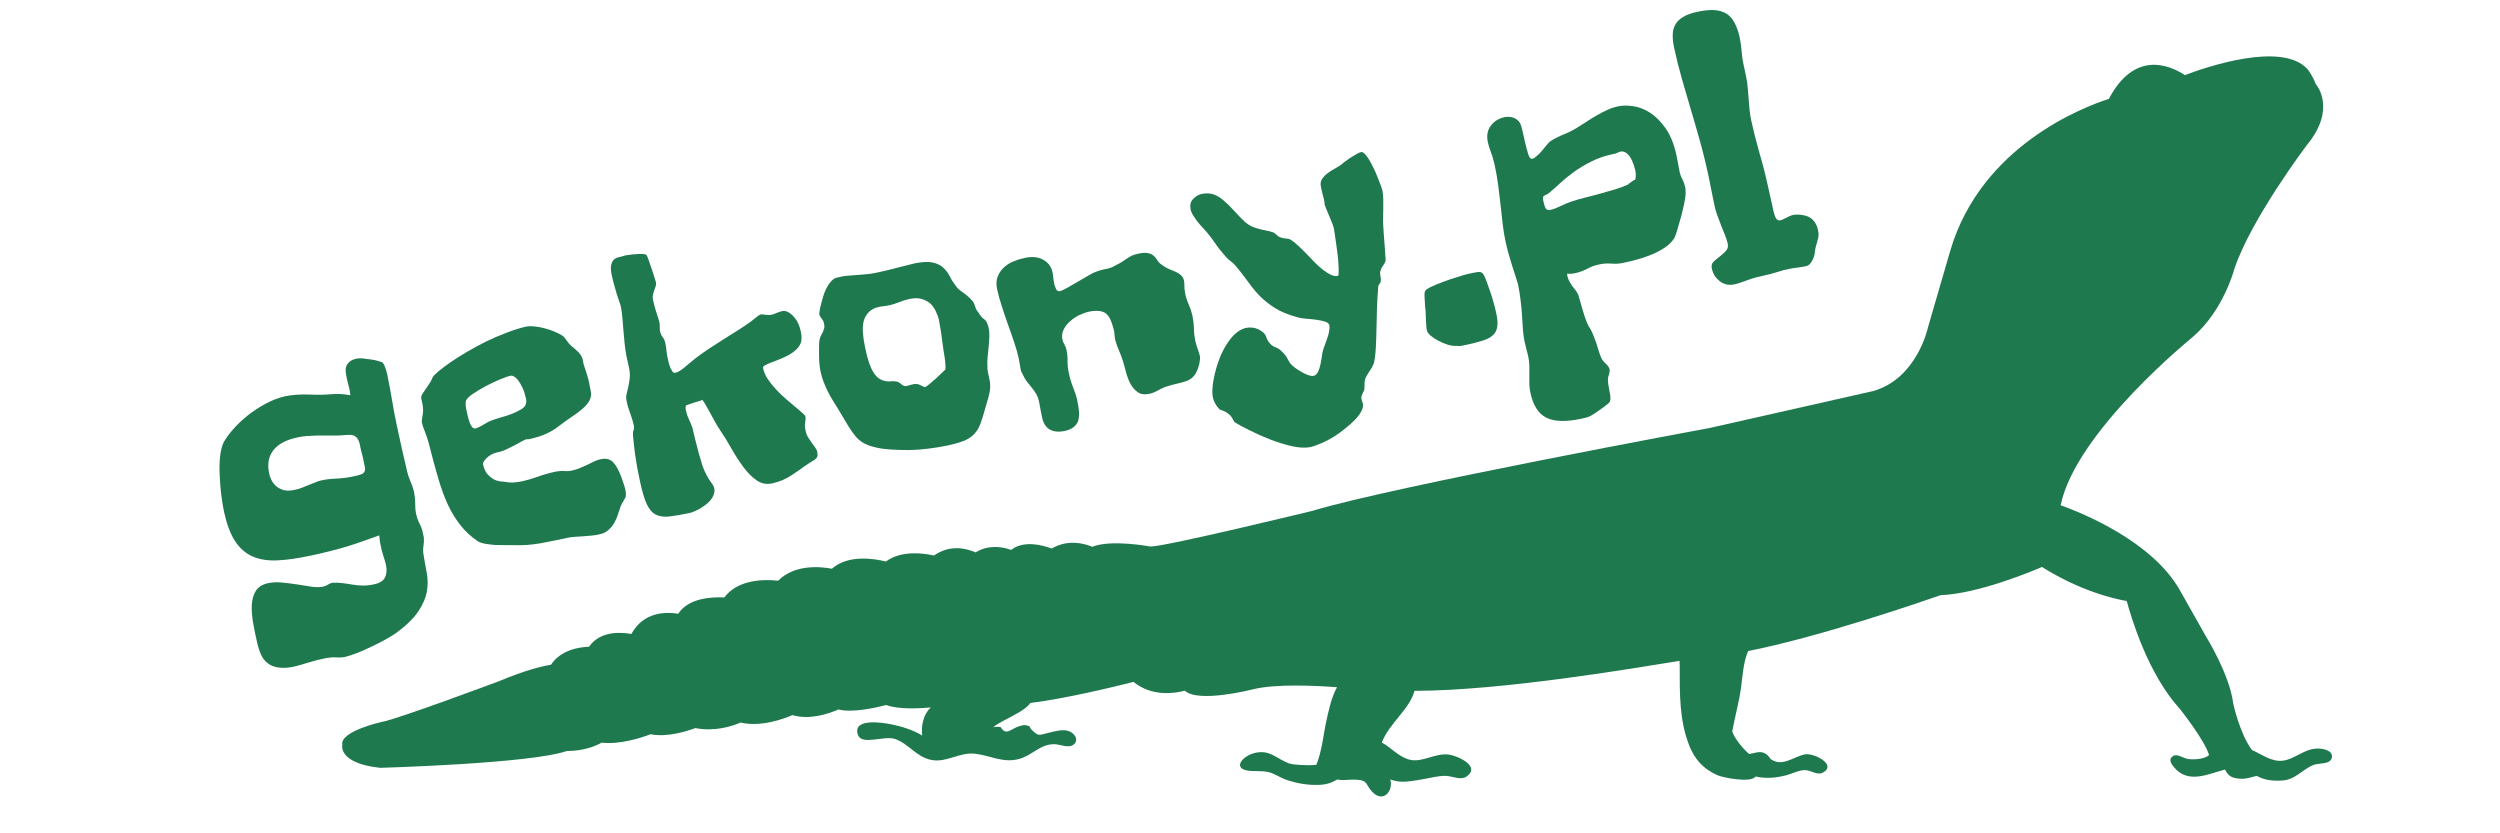
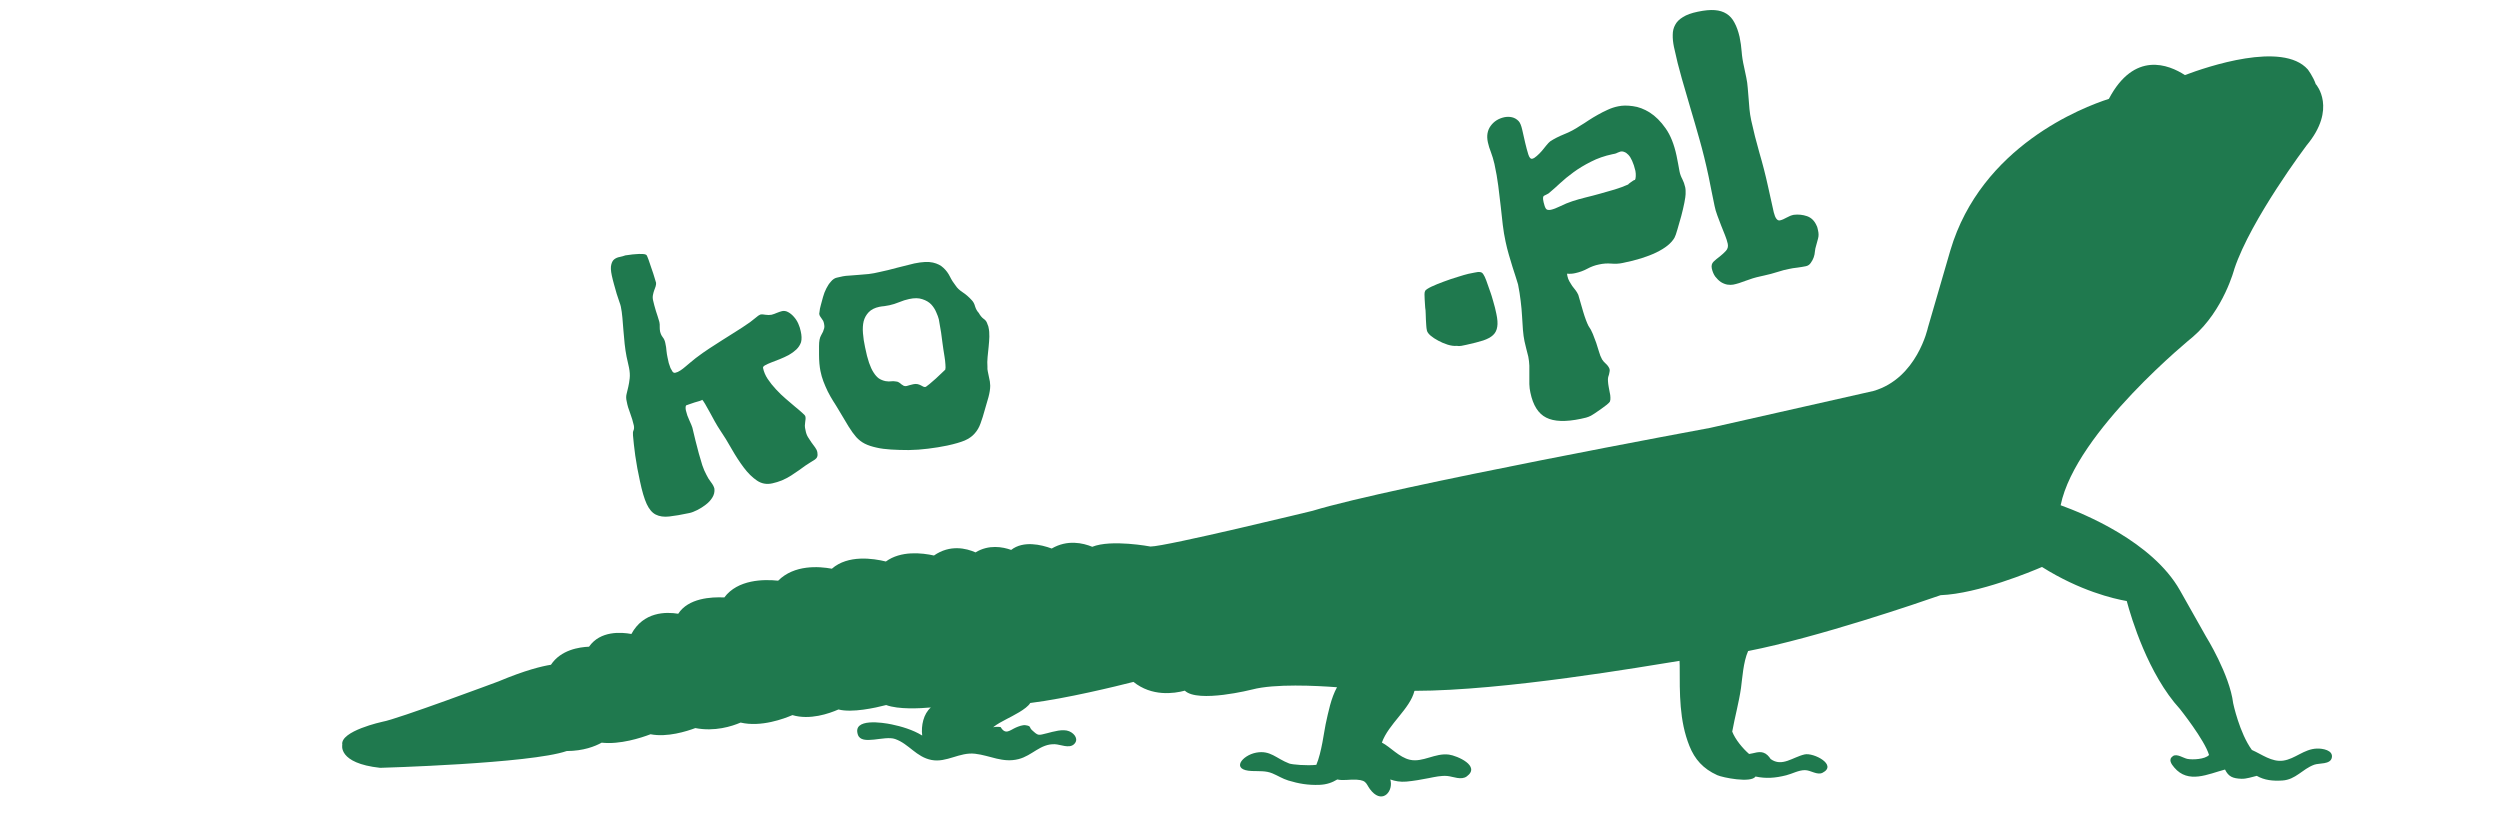
<svg xmlns="http://www.w3.org/2000/svg" width="300" zoomAndPan="magnify" viewBox="0 0 224.88 75" height="100" preserveAspectRatio="xMidYMid meet" version="1.0">
  <defs>
    <g />
    <clipPath id="dc26544d7d">
      <path d="M 149 0.02 L 165 0.02 L 165 26 L 149 26 Z M 149 0.02 " clip-rule="nonzero" />
    </clipPath>
    <clipPath id="b797e1872d">
      <path d="M 30.27 5 L 210 5 L 210 72 L 30.27 72 Z M 30.27 5 " clip-rule="nonzero" />
    </clipPath>
  </defs>
  <g fill="#1f794e" fill-opacity="1">
    <g transform="translate(21.43, 54.714)">
      <g>
-         <path d="M 16.656 -6.328 C 16.676 -6.098 16.664 -5.852 16.625 -5.594 C 16.582 -5.332 16.582 -5.07 16.625 -4.812 C 16.719 -4.238 16.816 -3.676 16.922 -3.125 C 17.023 -2.57 17.023 -2.008 16.922 -1.438 C 16.816 -0.875 16.562 -0.289 16.156 0.312 C 15.758 0.914 15.098 1.562 14.172 2.25 C 13.898 2.438 13.566 2.641 13.172 2.859 C 12.773 3.078 12.363 3.285 11.938 3.484 C 11.52 3.691 11.098 3.879 10.672 4.047 C 10.254 4.211 9.867 4.336 9.516 4.422 C 9.285 4.461 9.023 4.473 8.734 4.453 C 8.441 4.43 8.098 4.461 7.703 4.547 C 7.242 4.641 6.773 4.758 6.297 4.906 C 5.816 5.062 5.352 5.191 4.906 5.297 C 4.383 5.398 3.93 5.422 3.547 5.359 C 3.172 5.305 2.852 5.176 2.594 4.969 C 2.332 4.77 2.129 4.5 1.984 4.156 C 1.836 3.82 1.719 3.438 1.625 3 C 1.5 2.445 1.383 1.879 1.281 1.297 C 1.188 0.723 1.148 0.195 1.172 -0.281 C 1.203 -0.77 1.32 -1.188 1.531 -1.531 C 1.75 -1.883 2.125 -2.117 2.656 -2.234 C 3.039 -2.316 3.461 -2.332 3.922 -2.281 C 4.391 -2.238 4.848 -2.18 5.297 -2.109 C 5.754 -2.035 6.18 -1.969 6.578 -1.906 C 6.973 -1.852 7.312 -1.859 7.594 -1.922 C 7.75 -1.953 7.891 -2.008 8.016 -2.094 C 8.141 -2.176 8.273 -2.234 8.422 -2.266 C 8.723 -2.285 9.016 -2.273 9.297 -2.234 C 9.586 -2.203 9.879 -2.16 10.172 -2.109 C 10.473 -2.055 10.785 -2.023 11.109 -2.016 C 11.43 -2.004 11.785 -2.039 12.172 -2.125 C 12.672 -2.227 13 -2.43 13.156 -2.734 C 13.312 -3.047 13.344 -3.422 13.25 -3.859 C 13.188 -4.129 13.102 -4.414 13 -4.719 C 12.906 -5.02 12.82 -5.352 12.75 -5.719 C 12.719 -5.852 12.695 -5.984 12.688 -6.109 C 12.676 -6.234 12.66 -6.375 12.641 -6.531 C 12.234 -6.383 11.797 -6.227 11.328 -6.062 C 10.867 -5.895 10.375 -5.727 9.844 -5.562 C 9.32 -5.406 8.773 -5.254 8.203 -5.109 C 7.629 -4.961 7.066 -4.832 6.516 -4.719 C 5.359 -4.469 4.348 -4.32 3.484 -4.281 C 2.617 -4.238 1.863 -4.359 1.219 -4.641 C 0.582 -4.93 0.062 -5.395 -0.344 -6.031 C -0.758 -6.664 -1.086 -7.539 -1.328 -8.656 C -1.422 -9.102 -1.504 -9.613 -1.578 -10.188 C -1.648 -10.77 -1.695 -11.352 -1.719 -11.938 C -1.75 -12.52 -1.738 -13.066 -1.688 -13.578 C -1.633 -14.086 -1.535 -14.508 -1.391 -14.844 C -1.211 -15.188 -0.938 -15.578 -0.562 -16.016 C -0.188 -16.453 0.25 -16.875 0.75 -17.281 C 1.258 -17.688 1.812 -18.051 2.406 -18.375 C 3 -18.695 3.602 -18.926 4.219 -19.062 C 4.539 -19.125 4.875 -19.164 5.219 -19.188 C 5.57 -19.219 5.977 -19.223 6.438 -19.203 C 7.094 -19.172 7.711 -19.18 8.297 -19.234 C 8.879 -19.285 9.461 -19.254 10.047 -19.141 C 10.023 -19.242 10.008 -19.336 10 -19.422 C 10 -19.516 9.984 -19.613 9.953 -19.719 C 9.922 -19.863 9.883 -20.008 9.844 -20.156 C 9.801 -20.301 9.766 -20.445 9.734 -20.594 C 9.68 -20.832 9.645 -21.051 9.625 -21.25 C 9.602 -21.445 9.625 -21.625 9.688 -21.781 C 9.758 -21.938 9.863 -22.07 10 -22.188 C 10.145 -22.301 10.352 -22.383 10.625 -22.438 C 10.758 -22.469 10.945 -22.473 11.188 -22.453 C 11.426 -22.43 11.664 -22.398 11.906 -22.359 C 12.156 -22.328 12.375 -22.281 12.562 -22.219 C 12.758 -22.164 12.875 -22.129 12.906 -22.109 C 13.008 -22.023 13.094 -21.891 13.156 -21.703 C 13.227 -21.523 13.289 -21.32 13.344 -21.094 C 13.52 -20.25 13.672 -19.441 13.797 -18.672 C 13.922 -17.91 14.066 -17.145 14.234 -16.375 C 14.379 -15.688 14.523 -15.016 14.672 -14.359 C 14.828 -13.703 14.977 -13.051 15.125 -12.406 C 15.195 -12.07 15.301 -11.742 15.438 -11.422 C 15.582 -11.109 15.691 -10.789 15.766 -10.469 C 15.836 -10.133 15.875 -9.789 15.875 -9.438 C 15.875 -9.082 15.898 -8.77 15.953 -8.5 C 16.023 -8.164 16.133 -7.852 16.281 -7.562 C 16.438 -7.27 16.539 -6.953 16.594 -6.609 Z M 10.875 -14.797 C 10.801 -15.066 10.703 -15.254 10.578 -15.359 C 10.461 -15.473 10.328 -15.539 10.172 -15.562 C 10.023 -15.582 9.844 -15.582 9.625 -15.562 C 9.406 -15.539 9.148 -15.523 8.859 -15.516 C 8.586 -15.516 8.289 -15.516 7.969 -15.516 C 7.656 -15.523 7.336 -15.523 7.016 -15.516 C 6.703 -15.504 6.395 -15.488 6.094 -15.469 C 5.801 -15.445 5.523 -15.406 5.266 -15.344 C 4.266 -15.133 3.547 -14.75 3.109 -14.188 C 2.68 -13.633 2.555 -12.941 2.734 -12.109 C 2.766 -11.93 2.832 -11.734 2.938 -11.516 C 3.039 -11.305 3.18 -11.125 3.359 -10.969 C 3.535 -10.812 3.758 -10.691 4.031 -10.609 C 4.312 -10.535 4.641 -10.539 5.016 -10.625 C 5.223 -10.664 5.441 -10.727 5.672 -10.812 C 5.898 -10.906 6.117 -10.992 6.328 -11.078 C 6.547 -11.16 6.742 -11.238 6.922 -11.312 C 7.109 -11.395 7.266 -11.445 7.391 -11.469 C 7.785 -11.562 8.238 -11.617 8.75 -11.641 C 9.258 -11.66 9.738 -11.719 10.188 -11.812 C 10.562 -11.883 10.832 -11.953 11 -12.016 C 11.176 -12.086 11.285 -12.18 11.328 -12.297 C 11.379 -12.41 11.379 -12.566 11.328 -12.766 C 11.285 -12.973 11.227 -13.25 11.156 -13.594 C 11.094 -13.875 11.031 -14.125 10.969 -14.344 C 10.914 -14.57 10.883 -14.723 10.875 -14.797 Z M 10.875 -14.797 " />
-       </g>
+         </g>
    </g>
  </g>
  <g fill="#1f794e" fill-opacity="1">
    <g transform="translate(39.912, 50.751)">
      <g>
-         <path d="M 15.938 -7.844 C 16.008 -7.613 16.082 -7.398 16.156 -7.203 C 16.227 -7.016 16.281 -6.836 16.312 -6.672 C 16.352 -6.484 16.367 -6.336 16.359 -6.234 C 16.359 -6.129 16.344 -6.039 16.312 -5.969 C 16.281 -5.895 16.227 -5.801 16.156 -5.688 C 16.082 -5.582 16 -5.43 15.906 -5.234 C 15.82 -4.992 15.734 -4.734 15.641 -4.453 C 15.555 -4.18 15.445 -3.926 15.312 -3.688 C 15.176 -3.457 15 -3.242 14.781 -3.047 C 14.562 -2.848 14.285 -2.719 13.953 -2.656 C 13.734 -2.602 13.5 -2.566 13.25 -2.547 C 13.008 -2.523 12.766 -2.504 12.516 -2.484 C 12.266 -2.473 12.02 -2.457 11.781 -2.438 C 11.551 -2.426 11.344 -2.398 11.156 -2.359 C 10.344 -2.18 9.52 -2.016 8.688 -1.859 C 7.852 -1.711 7.051 -1.656 6.281 -1.688 C 6.008 -1.695 5.734 -1.695 5.453 -1.688 C 5.172 -1.688 4.891 -1.691 4.609 -1.703 C 4.328 -1.723 4.051 -1.754 3.781 -1.797 C 3.508 -1.836 3.27 -1.91 3.062 -2.016 C 2.457 -2.422 1.941 -2.891 1.516 -3.422 C 1.086 -3.953 0.703 -4.57 0.359 -5.281 C 0.023 -6 -0.27 -6.805 -0.531 -7.703 C -0.801 -8.609 -1.078 -9.629 -1.359 -10.766 C -1.461 -11.16 -1.582 -11.531 -1.719 -11.875 C -1.863 -12.227 -1.957 -12.504 -2 -12.703 C -2.02 -12.805 -2.008 -12.969 -1.969 -13.188 C -1.926 -13.406 -1.898 -13.602 -1.891 -13.781 C -1.891 -14.051 -1.922 -14.312 -1.984 -14.562 C -2.055 -14.82 -2.082 -14.977 -2.062 -15.031 C -2.051 -15.125 -2 -15.238 -1.906 -15.375 C -1.812 -15.52 -1.711 -15.664 -1.609 -15.812 C -1.504 -15.969 -1.395 -16.129 -1.281 -16.297 C -1.176 -16.473 -1.098 -16.629 -1.047 -16.766 C -0.984 -16.898 -0.805 -17.086 -0.516 -17.328 C -0.223 -17.566 0.133 -17.836 0.562 -18.141 C 1 -18.441 1.492 -18.754 2.047 -19.078 C 2.609 -19.41 3.188 -19.723 3.781 -20.016 C 4.375 -20.305 4.977 -20.566 5.594 -20.797 C 6.207 -21.035 6.781 -21.219 7.312 -21.344 C 7.539 -21.395 7.801 -21.406 8.094 -21.375 C 8.383 -21.352 8.68 -21.301 8.984 -21.219 C 9.297 -21.145 9.598 -21.047 9.891 -20.922 C 10.18 -20.805 10.43 -20.68 10.641 -20.547 C 10.754 -20.473 10.875 -20.336 11 -20.141 C 11.133 -19.941 11.27 -19.781 11.406 -19.656 C 11.738 -19.383 11.973 -19.176 12.109 -19.031 C 12.242 -18.883 12.336 -18.75 12.391 -18.625 C 12.453 -18.508 12.488 -18.375 12.5 -18.219 C 12.52 -18.062 12.586 -17.828 12.703 -17.516 C 12.773 -17.273 12.836 -17.078 12.891 -16.922 C 12.941 -16.766 12.984 -16.613 13.016 -16.469 C 13.047 -16.32 13.07 -16.188 13.094 -16.062 C 13.125 -15.938 13.156 -15.785 13.188 -15.609 C 13.258 -15.273 13.227 -14.984 13.094 -14.734 C 12.969 -14.484 12.77 -14.238 12.5 -14 C 12.227 -13.758 11.895 -13.508 11.5 -13.25 C 11.113 -12.988 10.695 -12.688 10.25 -12.344 C 9.883 -12.062 9.473 -11.828 9.016 -11.641 C 8.566 -11.461 8.141 -11.332 7.734 -11.25 C 7.68 -11.238 7.633 -11.227 7.594 -11.219 C 7.562 -11.219 7.516 -11.219 7.453 -11.219 C 7.367 -11.219 7.234 -11.164 7.047 -11.062 C 6.859 -10.957 6.641 -10.836 6.391 -10.703 C 6.148 -10.578 5.891 -10.445 5.609 -10.312 C 5.328 -10.176 5.039 -10.082 4.75 -10.031 C 4.57 -9.988 4.406 -9.926 4.25 -9.844 C 4.094 -9.758 3.953 -9.656 3.828 -9.531 C 3.711 -9.414 3.625 -9.305 3.562 -9.203 C 3.508 -9.109 3.488 -9.031 3.5 -8.969 C 3.594 -8.551 3.738 -8.238 3.938 -8.031 C 4.145 -7.82 4.344 -7.672 4.531 -7.578 C 4.789 -7.461 5.051 -7.406 5.312 -7.406 C 5.645 -7.344 5.945 -7.316 6.219 -7.328 C 6.5 -7.348 6.773 -7.383 7.047 -7.438 C 7.492 -7.539 7.953 -7.676 8.422 -7.844 C 8.891 -8.02 9.441 -8.176 10.078 -8.312 C 10.359 -8.363 10.609 -8.379 10.828 -8.359 C 11.055 -8.336 11.285 -8.352 11.516 -8.406 C 11.766 -8.457 12.008 -8.535 12.25 -8.641 C 12.488 -8.742 12.711 -8.844 12.922 -8.938 C 13.129 -9.039 13.332 -9.141 13.531 -9.234 C 13.727 -9.328 13.914 -9.391 14.094 -9.422 C 14.551 -9.523 14.914 -9.441 15.188 -9.172 C 15.457 -8.898 15.707 -8.457 15.938 -7.844 Z M 7.375 -14.484 C 7.395 -14.547 7.398 -14.613 7.391 -14.688 C 7.391 -14.77 7.379 -14.844 7.359 -14.906 C 7.285 -15.258 7.188 -15.566 7.062 -15.828 C 6.945 -16.086 6.82 -16.305 6.688 -16.484 C 6.562 -16.66 6.43 -16.785 6.297 -16.859 C 6.172 -16.93 6.07 -16.957 6 -16.938 C 5.77 -16.895 5.438 -16.781 5 -16.594 C 4.57 -16.414 4.145 -16.211 3.719 -15.984 C 3.289 -15.754 2.91 -15.523 2.578 -15.297 C 2.242 -15.066 2.047 -14.875 1.984 -14.719 C 1.941 -14.613 1.926 -14.469 1.938 -14.281 C 1.957 -14.094 1.992 -13.883 2.047 -13.656 C 2.148 -13.156 2.266 -12.773 2.391 -12.516 C 2.516 -12.266 2.656 -12.156 2.812 -12.188 C 2.926 -12.219 3.047 -12.266 3.172 -12.328 C 3.297 -12.391 3.41 -12.453 3.516 -12.516 C 3.629 -12.586 3.734 -12.648 3.828 -12.703 C 3.922 -12.754 4 -12.797 4.062 -12.828 C 4.301 -12.93 4.602 -13.035 4.969 -13.141 C 5.344 -13.242 5.703 -13.359 6.047 -13.484 C 6.398 -13.617 6.703 -13.766 6.953 -13.922 C 7.211 -14.078 7.352 -14.266 7.375 -14.484 Z M 7.375 -14.484 " />
-       </g>
+         </g>
    </g>
  </g>
  <g fill="#1f794e" fill-opacity="1">
    <g transform="translate(57.268, 47.031)">
      <g>
        <path d="M 14.766 -16.234 C 14.68 -15.984 14.539 -15.766 14.344 -15.578 C 14.145 -15.391 13.914 -15.223 13.656 -15.078 C 13.395 -14.941 13.125 -14.816 12.844 -14.703 C 12.562 -14.598 12.305 -14.5 12.078 -14.406 C 11.859 -14.32 11.676 -14.238 11.531 -14.156 C 11.395 -14.082 11.332 -14.004 11.344 -13.922 C 11.414 -13.578 11.555 -13.242 11.766 -12.922 C 11.984 -12.598 12.234 -12.285 12.516 -11.984 C 12.797 -11.68 13.086 -11.398 13.391 -11.141 C 13.691 -10.879 13.973 -10.641 14.234 -10.422 C 14.492 -10.211 14.707 -10.031 14.875 -9.875 C 15.051 -9.727 15.145 -9.617 15.156 -9.547 C 15.176 -9.461 15.18 -9.383 15.172 -9.312 C 15.172 -9.25 15.16 -9.164 15.141 -9.062 C 15.129 -8.957 15.117 -8.844 15.109 -8.719 C 15.109 -8.602 15.129 -8.461 15.172 -8.297 C 15.211 -8.066 15.285 -7.863 15.391 -7.688 C 15.504 -7.508 15.613 -7.344 15.719 -7.188 C 15.832 -7.039 15.938 -6.898 16.031 -6.766 C 16.133 -6.629 16.203 -6.484 16.234 -6.328 C 16.266 -6.148 16.258 -6.016 16.219 -5.922 C 16.188 -5.828 16.117 -5.742 16.016 -5.672 C 15.91 -5.598 15.785 -5.52 15.641 -5.438 C 15.504 -5.352 15.344 -5.25 15.156 -5.125 C 15.008 -5.02 14.82 -4.883 14.594 -4.719 C 14.375 -4.562 14.133 -4.398 13.875 -4.234 C 13.613 -4.066 13.336 -3.922 13.047 -3.797 C 12.754 -3.68 12.469 -3.594 12.188 -3.531 C 11.676 -3.414 11.211 -3.5 10.797 -3.781 C 10.379 -4.062 9.984 -4.453 9.609 -4.953 C 9.234 -5.453 8.875 -6.004 8.531 -6.609 C 8.188 -7.223 7.828 -7.805 7.453 -8.359 C 7.328 -8.547 7.18 -8.785 7.016 -9.078 C 6.859 -9.367 6.703 -9.656 6.547 -9.938 C 6.398 -10.219 6.258 -10.469 6.125 -10.688 C 6 -10.906 5.906 -11.031 5.844 -11.062 C 5.883 -11.039 5.828 -11.004 5.672 -10.953 C 5.523 -10.91 5.363 -10.863 5.188 -10.812 C 5.008 -10.758 4.844 -10.703 4.688 -10.641 C 4.531 -10.586 4.441 -10.555 4.422 -10.547 C 4.391 -10.492 4.375 -10.426 4.375 -10.344 C 4.375 -10.258 4.383 -10.172 4.406 -10.078 C 4.438 -9.941 4.477 -9.797 4.531 -9.641 C 4.594 -9.484 4.656 -9.332 4.719 -9.188 C 4.781 -9.051 4.836 -8.922 4.891 -8.797 C 4.941 -8.68 4.973 -8.598 4.984 -8.547 C 5.078 -8.16 5.172 -7.77 5.266 -7.375 C 5.359 -6.988 5.457 -6.609 5.562 -6.234 C 5.664 -5.867 5.77 -5.516 5.875 -5.172 C 5.988 -4.836 6.113 -4.547 6.25 -4.297 C 6.352 -4.078 6.488 -3.859 6.656 -3.641 C 6.82 -3.43 6.926 -3.234 6.969 -3.047 C 7 -2.766 6.938 -2.5 6.781 -2.25 C 6.633 -2.008 6.438 -1.797 6.188 -1.609 C 5.945 -1.422 5.691 -1.258 5.422 -1.125 C 5.148 -0.988 4.914 -0.898 4.719 -0.859 C 3.988 -0.703 3.383 -0.598 2.906 -0.547 C 2.426 -0.492 2.02 -0.551 1.688 -0.719 C 1.363 -0.883 1.094 -1.203 0.875 -1.672 C 0.656 -2.148 0.453 -2.836 0.266 -3.734 C 0.18 -4.117 0.102 -4.504 0.031 -4.891 C -0.039 -5.285 -0.102 -5.664 -0.156 -6.031 C -0.207 -6.406 -0.25 -6.742 -0.281 -7.047 C -0.312 -7.359 -0.336 -7.625 -0.359 -7.844 C -0.379 -8.039 -0.363 -8.191 -0.312 -8.297 C -0.258 -8.41 -0.25 -8.555 -0.281 -8.734 C -0.363 -9.098 -0.473 -9.461 -0.609 -9.828 C -0.754 -10.191 -0.859 -10.547 -0.922 -10.891 C -0.984 -11.141 -0.988 -11.363 -0.938 -11.562 C -0.883 -11.77 -0.832 -11.988 -0.781 -12.219 C -0.727 -12.445 -0.688 -12.703 -0.656 -12.984 C -0.625 -13.266 -0.645 -13.586 -0.719 -13.953 L -0.938 -14.938 C -1.008 -15.301 -1.066 -15.68 -1.109 -16.078 C -1.148 -16.484 -1.188 -16.883 -1.219 -17.281 C -1.258 -17.688 -1.289 -18.07 -1.312 -18.438 C -1.344 -18.801 -1.391 -19.133 -1.453 -19.438 C -1.473 -19.539 -1.52 -19.691 -1.594 -19.891 C -1.664 -20.098 -1.742 -20.332 -1.828 -20.594 C -1.91 -20.852 -1.988 -21.129 -2.062 -21.422 C -2.145 -21.711 -2.211 -21.984 -2.266 -22.234 C -2.359 -22.672 -2.375 -23 -2.312 -23.219 C -2.258 -23.445 -2.164 -23.609 -2.031 -23.703 C -1.895 -23.805 -1.734 -23.875 -1.547 -23.906 C -1.359 -23.945 -1.191 -23.992 -1.047 -24.047 C -0.984 -24.055 -0.863 -24.07 -0.688 -24.094 C -0.508 -24.125 -0.316 -24.145 -0.109 -24.156 C 0.086 -24.176 0.273 -24.18 0.453 -24.172 C 0.641 -24.172 0.773 -24.141 0.859 -24.078 C 0.898 -24.023 0.961 -23.879 1.047 -23.641 C 1.129 -23.41 1.219 -23.148 1.312 -22.859 C 1.414 -22.578 1.504 -22.305 1.578 -22.047 C 1.648 -21.797 1.695 -21.641 1.719 -21.578 C 1.727 -21.473 1.711 -21.359 1.672 -21.234 C 1.629 -21.117 1.586 -21.004 1.547 -20.891 C 1.504 -20.773 1.469 -20.641 1.438 -20.484 C 1.406 -20.328 1.41 -20.16 1.453 -19.984 C 1.516 -19.703 1.598 -19.391 1.703 -19.047 C 1.816 -18.711 1.922 -18.379 2.016 -18.047 C 2.047 -17.91 2.055 -17.766 2.047 -17.609 C 2.047 -17.461 2.055 -17.328 2.078 -17.203 C 2.129 -16.992 2.207 -16.82 2.312 -16.688 C 2.426 -16.551 2.504 -16.379 2.547 -16.172 C 2.609 -15.898 2.645 -15.66 2.656 -15.453 C 2.676 -15.254 2.707 -15.055 2.75 -14.859 C 2.781 -14.703 2.816 -14.535 2.859 -14.359 C 2.91 -14.191 2.961 -14.039 3.016 -13.906 C 3.078 -13.781 3.141 -13.672 3.203 -13.578 C 3.273 -13.492 3.359 -13.461 3.453 -13.484 C 3.598 -13.516 3.75 -13.582 3.906 -13.688 C 4.062 -13.789 4.219 -13.91 4.375 -14.047 C 4.539 -14.18 4.703 -14.316 4.859 -14.453 C 5.023 -14.586 5.164 -14.703 5.281 -14.797 C 5.719 -15.129 6.129 -15.422 6.516 -15.672 C 6.898 -15.922 7.281 -16.164 7.656 -16.406 C 8.039 -16.656 8.438 -16.906 8.844 -17.156 C 9.25 -17.406 9.691 -17.695 10.172 -18.031 C 10.348 -18.164 10.52 -18.301 10.688 -18.438 C 10.852 -18.582 10.988 -18.676 11.094 -18.719 C 11.219 -18.75 11.375 -18.742 11.562 -18.703 C 11.758 -18.672 11.941 -18.672 12.109 -18.703 C 12.266 -18.742 12.426 -18.801 12.594 -18.875 C 12.77 -18.945 12.926 -19 13.062 -19.031 C 13.25 -19.07 13.43 -19.039 13.609 -18.938 C 13.785 -18.844 13.953 -18.707 14.109 -18.531 C 14.273 -18.352 14.41 -18.145 14.516 -17.906 C 14.617 -17.676 14.691 -17.453 14.734 -17.234 C 14.828 -16.836 14.836 -16.504 14.766 -16.234 Z M 14.766 -16.234 " />
      </g>
    </g>
  </g>
  <g fill="#1f794e" fill-opacity="1">
    <g transform="translate(75.169, 43.193)">
      <g>
        <path d="M 13.609 -14.109 C 13.629 -14.047 13.648 -13.988 13.672 -13.938 C 13.703 -13.883 13.723 -13.82 13.734 -13.75 C 13.797 -13.477 13.82 -13.191 13.812 -12.891 C 13.801 -12.598 13.781 -12.301 13.75 -12 C 13.719 -11.695 13.688 -11.391 13.656 -11.078 C 13.625 -10.766 13.617 -10.461 13.641 -10.172 C 13.629 -10.047 13.641 -9.91 13.672 -9.766 C 13.703 -9.617 13.734 -9.469 13.766 -9.312 C 13.805 -9.156 13.836 -9.004 13.859 -8.859 C 13.879 -8.711 13.891 -8.586 13.891 -8.484 C 13.891 -8.18 13.836 -7.836 13.734 -7.453 C 13.629 -7.066 13.523 -6.707 13.422 -6.375 C 13.285 -5.863 13.148 -5.43 13.016 -5.078 C 12.891 -4.723 12.711 -4.422 12.484 -4.172 C 12.266 -3.922 11.969 -3.711 11.594 -3.547 C 11.219 -3.391 10.695 -3.238 10.031 -3.094 C 9.469 -2.977 8.891 -2.883 8.297 -2.812 C 7.711 -2.738 7.133 -2.695 6.562 -2.688 C 6 -2.688 5.469 -2.703 4.969 -2.734 C 4.469 -2.766 4.035 -2.82 3.672 -2.906 C 3.242 -3 2.883 -3.117 2.594 -3.266 C 2.312 -3.41 2.055 -3.609 1.828 -3.859 C 1.609 -4.109 1.379 -4.426 1.141 -4.812 C 0.91 -5.195 0.625 -5.676 0.281 -6.25 C 0.102 -6.551 -0.07 -6.836 -0.25 -7.109 C -0.426 -7.391 -0.586 -7.676 -0.734 -7.969 C -0.879 -8.27 -1.008 -8.57 -1.125 -8.875 C -1.238 -9.176 -1.328 -9.488 -1.391 -9.812 C -1.43 -10.008 -1.461 -10.234 -1.484 -10.484 C -1.504 -10.742 -1.516 -11.004 -1.516 -11.266 C -1.523 -11.535 -1.523 -11.789 -1.516 -12.031 C -1.516 -12.27 -1.5 -12.469 -1.469 -12.625 C -1.438 -12.781 -1.391 -12.91 -1.328 -13.016 C -1.266 -13.129 -1.207 -13.238 -1.156 -13.344 C -1.113 -13.457 -1.078 -13.566 -1.047 -13.672 C -1.023 -13.773 -1.031 -13.898 -1.062 -14.047 C -1.082 -14.148 -1.109 -14.238 -1.141 -14.312 C -1.18 -14.383 -1.223 -14.445 -1.266 -14.5 C -1.316 -14.562 -1.363 -14.629 -1.406 -14.703 C -1.457 -14.773 -1.488 -14.859 -1.5 -14.953 C -1.5 -14.941 -1.488 -15.008 -1.469 -15.156 C -1.457 -15.312 -1.422 -15.5 -1.359 -15.719 C -1.305 -15.945 -1.238 -16.195 -1.156 -16.469 C -1.082 -16.738 -0.984 -16.992 -0.859 -17.234 C -0.742 -17.473 -0.602 -17.68 -0.438 -17.859 C -0.281 -18.047 -0.109 -18.16 0.078 -18.203 L 0.641 -18.328 C 0.797 -18.359 0.992 -18.379 1.234 -18.391 C 1.484 -18.41 1.75 -18.43 2.031 -18.453 C 2.32 -18.473 2.629 -18.5 2.953 -18.531 C 3.273 -18.57 3.586 -18.629 3.891 -18.703 C 4.43 -18.816 4.969 -18.945 5.5 -19.094 C 6.039 -19.238 6.562 -19.367 7.062 -19.484 C 7.77 -19.629 8.328 -19.656 8.734 -19.562 C 9.141 -19.469 9.457 -19.305 9.688 -19.078 C 9.926 -18.859 10.117 -18.598 10.266 -18.297 C 10.41 -18.004 10.582 -17.734 10.781 -17.484 C 10.914 -17.273 11.125 -17.078 11.406 -16.891 C 11.695 -16.703 11.973 -16.461 12.234 -16.172 C 12.367 -16.035 12.469 -15.848 12.531 -15.609 C 12.602 -15.379 12.711 -15.188 12.859 -15.031 C 12.992 -14.789 13.141 -14.613 13.297 -14.5 C 13.453 -14.395 13.555 -14.266 13.609 -14.109 Z M 9.594 -12.328 C 9.57 -12.555 9.531 -12.867 9.469 -13.266 C 9.406 -13.672 9.336 -14.066 9.266 -14.453 C 9.223 -14.629 9.145 -14.844 9.031 -15.094 C 8.926 -15.352 8.773 -15.586 8.578 -15.797 C 8.379 -16.004 8.113 -16.16 7.781 -16.266 C 7.457 -16.379 7.062 -16.383 6.594 -16.281 C 6.301 -16.219 6.004 -16.125 5.703 -16 C 5.398 -15.875 5.102 -15.781 4.812 -15.719 C 4.664 -15.688 4.516 -15.66 4.359 -15.641 C 4.211 -15.629 4.062 -15.609 3.906 -15.578 C 3.5 -15.492 3.18 -15.332 2.953 -15.094 C 2.734 -14.863 2.582 -14.594 2.5 -14.281 C 2.426 -13.969 2.406 -13.609 2.438 -13.203 C 2.469 -12.797 2.531 -12.379 2.625 -11.953 C 2.738 -11.379 2.859 -10.91 2.984 -10.547 C 3.109 -10.191 3.242 -9.898 3.391 -9.672 C 3.535 -9.441 3.691 -9.266 3.859 -9.141 C 4.035 -9.023 4.238 -8.941 4.469 -8.891 C 4.688 -8.859 4.852 -8.852 4.969 -8.875 C 5.082 -8.895 5.234 -8.891 5.422 -8.859 C 5.535 -8.848 5.625 -8.816 5.688 -8.766 C 5.758 -8.723 5.828 -8.672 5.891 -8.609 C 5.961 -8.555 6.035 -8.508 6.109 -8.469 C 6.191 -8.438 6.281 -8.43 6.375 -8.453 C 6.445 -8.473 6.535 -8.5 6.641 -8.531 C 6.742 -8.562 6.848 -8.586 6.953 -8.609 C 7.086 -8.641 7.211 -8.645 7.328 -8.625 C 7.441 -8.602 7.547 -8.566 7.641 -8.516 C 7.734 -8.473 7.812 -8.43 7.875 -8.391 C 7.945 -8.359 8.02 -8.352 8.094 -8.375 C 8.133 -8.395 8.242 -8.477 8.422 -8.625 C 8.598 -8.77 8.789 -8.938 9 -9.125 C 9.207 -9.32 9.395 -9.5 9.562 -9.656 C 9.727 -9.812 9.82 -9.898 9.844 -9.922 C 9.875 -10.023 9.879 -10.18 9.859 -10.391 C 9.848 -10.609 9.82 -10.836 9.781 -11.078 C 9.75 -11.316 9.711 -11.547 9.672 -11.766 C 9.641 -11.992 9.613 -12.18 9.594 -12.328 Z M 9.594 -12.328 " />
      </g>
    </g>
  </g>
  <g fill="#1f794e" fill-opacity="1">
    <g transform="translate(91.661, 39.658)">
      <g>
-         <path d="M 15.594 -11.266 C 15.676 -10.867 15.723 -10.469 15.734 -10.062 C 15.742 -9.664 15.789 -9.281 15.875 -8.906 C 15.926 -8.676 15.992 -8.453 16.078 -8.234 C 16.16 -8.016 16.227 -7.789 16.281 -7.562 C 16.289 -7.508 16.285 -7.398 16.266 -7.234 C 16.254 -7.078 16.219 -6.895 16.156 -6.688 C 16.102 -6.477 16.016 -6.266 15.891 -6.047 C 15.766 -5.836 15.609 -5.672 15.422 -5.547 C 15.285 -5.453 15.129 -5.379 14.953 -5.328 C 14.785 -5.273 14.598 -5.223 14.391 -5.172 C 14.18 -5.117 13.969 -5.066 13.75 -5.016 C 13.539 -4.961 13.332 -4.898 13.125 -4.828 C 12.844 -4.703 12.598 -4.582 12.391 -4.469 C 12.191 -4.352 11.973 -4.27 11.734 -4.219 C 11.316 -4.125 10.973 -4.164 10.703 -4.344 C 10.43 -4.531 10.207 -4.781 10.031 -5.094 C 9.863 -5.414 9.727 -5.766 9.625 -6.141 C 9.531 -6.516 9.438 -6.852 9.344 -7.156 C 9.219 -7.539 9.094 -7.875 8.969 -8.156 C 8.844 -8.445 8.742 -8.723 8.672 -8.984 C 8.629 -9.148 8.602 -9.305 8.594 -9.453 C 8.582 -9.598 8.566 -9.738 8.547 -9.875 C 8.473 -10.176 8.391 -10.453 8.297 -10.703 C 8.203 -10.961 8.078 -11.176 7.922 -11.344 C 7.773 -11.508 7.566 -11.613 7.297 -11.656 C 7.023 -11.707 6.691 -11.691 6.297 -11.609 C 6.004 -11.547 5.707 -11.441 5.406 -11.297 C 5.102 -11.148 4.828 -10.961 4.578 -10.734 C 4.328 -10.516 4.133 -10.266 4 -9.984 C 3.863 -9.703 3.832 -9.395 3.906 -9.062 C 3.938 -8.938 3.992 -8.801 4.078 -8.656 C 4.16 -8.52 4.223 -8.352 4.266 -8.156 C 4.336 -7.832 4.367 -7.488 4.359 -7.125 C 4.359 -6.758 4.395 -6.422 4.469 -6.109 C 4.57 -5.609 4.707 -5.156 4.875 -4.75 C 5.039 -4.344 5.156 -3.984 5.219 -3.672 C 5.312 -3.266 5.367 -2.906 5.391 -2.594 C 5.41 -2.281 5.383 -2.008 5.312 -1.781 C 5.238 -1.562 5.102 -1.375 4.906 -1.219 C 4.707 -1.062 4.441 -0.945 4.109 -0.875 C 3.566 -0.758 3.117 -0.801 2.766 -1 C 2.41 -1.195 2.176 -1.566 2.062 -2.109 C 2.02 -2.297 1.977 -2.5 1.938 -2.719 C 1.906 -2.945 1.863 -3.18 1.812 -3.422 C 1.75 -3.734 1.66 -3.988 1.547 -4.188 C 1.43 -4.383 1.301 -4.57 1.156 -4.75 C 1.02 -4.926 0.867 -5.113 0.703 -5.312 C 0.547 -5.52 0.391 -5.797 0.234 -6.141 C 0.211 -6.16 0.195 -6.191 0.188 -6.234 C 0.176 -6.285 0.16 -6.344 0.141 -6.406 C 0.117 -6.539 0.094 -6.691 0.062 -6.859 C 0.039 -7.023 0.008 -7.195 -0.031 -7.375 C -0.133 -7.852 -0.273 -8.352 -0.453 -8.875 C -0.629 -9.406 -0.816 -9.941 -1.016 -10.484 C -1.211 -11.035 -1.395 -11.578 -1.562 -12.109 C -1.738 -12.641 -1.879 -13.148 -1.984 -13.641 C -2.078 -14.078 -2.055 -14.457 -1.922 -14.781 C -1.797 -15.102 -1.602 -15.379 -1.344 -15.609 C -1.094 -15.836 -0.797 -16.02 -0.453 -16.156 C -0.109 -16.289 0.223 -16.391 0.547 -16.453 C 1.18 -16.586 1.723 -16.531 2.172 -16.281 C 2.617 -16.031 2.895 -15.66 3 -15.172 C 3.039 -15.004 3.066 -14.828 3.078 -14.641 C 3.098 -14.453 3.129 -14.258 3.172 -14.062 C 3.203 -13.945 3.254 -13.805 3.328 -13.641 C 3.41 -13.484 3.516 -13.422 3.641 -13.453 C 3.773 -13.473 3.984 -13.562 4.266 -13.719 C 4.555 -13.883 4.863 -14.062 5.188 -14.25 C 5.508 -14.438 5.805 -14.609 6.078 -14.766 C 6.348 -14.922 6.531 -15.023 6.625 -15.078 C 7.051 -15.266 7.43 -15.383 7.766 -15.438 C 8.098 -15.488 8.395 -15.598 8.656 -15.766 C 8.914 -15.891 9.117 -16 9.266 -16.094 C 9.422 -16.195 9.566 -16.297 9.703 -16.391 C 9.836 -16.484 9.977 -16.566 10.125 -16.641 C 10.281 -16.711 10.477 -16.773 10.719 -16.828 C 11.113 -16.91 11.41 -16.926 11.609 -16.875 C 11.816 -16.832 11.984 -16.754 12.109 -16.641 C 12.242 -16.523 12.352 -16.391 12.438 -16.234 C 12.531 -16.078 12.664 -15.941 12.844 -15.828 C 13.062 -15.66 13.281 -15.531 13.5 -15.438 C 13.719 -15.352 13.922 -15.27 14.109 -15.188 C 14.297 -15.102 14.453 -15 14.578 -14.875 C 14.711 -14.758 14.801 -14.594 14.844 -14.375 C 14.875 -14.219 14.883 -14.047 14.875 -13.859 C 14.875 -13.672 14.898 -13.453 14.953 -13.203 C 15.016 -12.898 15.117 -12.582 15.266 -12.25 C 15.41 -11.926 15.52 -11.598 15.594 -11.266 Z M 15.594 -11.266 " />
-       </g>
+         </g>
    </g>
  </g>
  <g fill="#1f794e" fill-opacity="1">
    <g transform="translate(109.809, 35.767)">
      <g>
-         <path d="M 14.625 -15.438 C 14.633 -15.258 14.648 -15.004 14.672 -14.672 C 14.703 -14.336 14.727 -14 14.75 -13.656 C 14.77 -13.312 14.789 -13.008 14.812 -12.75 C 14.844 -12.488 14.848 -12.344 14.828 -12.312 C 14.805 -12.176 14.727 -12.02 14.594 -11.844 C 14.469 -11.676 14.383 -11.484 14.344 -11.266 C 14.332 -11.16 14.344 -11.035 14.375 -10.891 C 14.414 -10.742 14.422 -10.602 14.391 -10.469 C 14.391 -10.375 14.352 -10.285 14.281 -10.203 C 14.207 -10.129 14.172 -10.039 14.172 -9.938 C 14.129 -9.414 14.094 -8.828 14.062 -8.172 C 14.039 -7.516 14.023 -6.867 14.016 -6.234 C 14.004 -5.609 13.984 -5.008 13.953 -4.438 C 13.922 -3.875 13.863 -3.426 13.781 -3.094 C 13.738 -2.969 13.68 -2.844 13.609 -2.719 C 13.547 -2.594 13.469 -2.469 13.375 -2.344 C 13.289 -2.219 13.207 -2.082 13.125 -1.938 C 13.039 -1.801 12.988 -1.664 12.969 -1.531 C 12.945 -1.457 12.938 -1.344 12.938 -1.188 C 12.945 -1.031 12.941 -0.875 12.922 -0.719 C 12.891 -0.613 12.852 -0.523 12.812 -0.453 C 12.781 -0.379 12.75 -0.312 12.719 -0.25 C 12.695 -0.188 12.676 -0.117 12.656 -0.047 C 12.645 0.016 12.648 0.094 12.672 0.188 C 12.691 0.258 12.711 0.328 12.734 0.391 C 12.754 0.453 12.773 0.516 12.797 0.578 C 12.828 0.766 12.781 0.984 12.656 1.234 C 12.531 1.484 12.344 1.738 12.094 2 C 11.844 2.258 11.551 2.52 11.219 2.781 C 10.895 3.051 10.551 3.301 10.188 3.531 C 9.82 3.758 9.453 3.953 9.078 4.109 C 8.711 4.273 8.379 4.395 8.078 4.469 C 7.617 4.562 7.062 4.535 6.406 4.391 C 5.758 4.242 5.102 4.039 4.438 3.781 C 3.77 3.52 3.148 3.242 2.578 2.953 C 2.004 2.672 1.57 2.438 1.281 2.25 C 1.227 2.227 1.156 2.117 1.062 1.922 C 0.969 1.734 0.832 1.578 0.656 1.453 C 0.488 1.328 0.332 1.238 0.188 1.188 C 0.039 1.145 -0.066 1.098 -0.141 1.047 C -0.441 0.711 -0.629 0.375 -0.703 0.031 C -0.766 -0.227 -0.773 -0.555 -0.734 -0.953 C -0.703 -1.348 -0.629 -1.77 -0.516 -2.219 C -0.41 -2.664 -0.27 -3.109 -0.094 -3.547 C 0.082 -3.992 0.289 -4.406 0.531 -4.781 C 0.77 -5.164 1.035 -5.488 1.328 -5.75 C 1.617 -6.008 1.926 -6.176 2.25 -6.25 C 2.531 -6.312 2.812 -6.305 3.094 -6.234 C 3.375 -6.16 3.645 -6.004 3.906 -5.766 C 3.988 -5.68 4.062 -5.547 4.125 -5.359 C 4.188 -5.172 4.289 -5 4.438 -4.844 C 4.562 -4.695 4.734 -4.582 4.953 -4.5 C 5.172 -4.414 5.348 -4.297 5.484 -4.141 C 5.742 -3.91 5.93 -3.664 6.047 -3.406 C 6.172 -3.156 6.316 -2.961 6.484 -2.828 C 6.609 -2.723 6.754 -2.613 6.922 -2.5 C 7.098 -2.395 7.273 -2.289 7.453 -2.188 C 7.641 -2.094 7.816 -2.02 7.984 -1.969 C 8.148 -1.926 8.289 -1.922 8.406 -1.953 C 8.562 -2.016 8.68 -2.141 8.766 -2.328 C 8.859 -2.523 8.926 -2.738 8.969 -2.969 C 9.02 -3.195 9.062 -3.426 9.094 -3.656 C 9.125 -3.895 9.16 -4.094 9.203 -4.25 C 9.234 -4.352 9.285 -4.5 9.359 -4.688 C 9.43 -4.883 9.504 -5.094 9.578 -5.312 C 9.66 -5.531 9.719 -5.742 9.75 -5.953 C 9.789 -6.172 9.801 -6.348 9.781 -6.484 C 9.738 -6.641 9.613 -6.75 9.406 -6.812 C 9.195 -6.883 8.941 -6.941 8.641 -6.984 C 8.348 -7.023 8.039 -7.055 7.719 -7.078 C 7.395 -7.098 7.098 -7.148 6.828 -7.234 C 6.035 -7.453 5.383 -7.723 4.875 -8.047 C 4.363 -8.367 3.914 -8.723 3.531 -9.109 C 3.156 -9.492 2.801 -9.922 2.469 -10.391 C 2.133 -10.859 1.75 -11.352 1.312 -11.875 C 1.176 -12.031 1.023 -12.164 0.859 -12.281 C 0.691 -12.406 0.539 -12.551 0.406 -12.719 C 0.25 -12.906 0.109 -13.07 -0.016 -13.219 C -0.148 -13.375 -0.27 -13.531 -0.375 -13.688 C -0.488 -13.852 -0.613 -14.031 -0.75 -14.219 C -0.883 -14.406 -1.047 -14.613 -1.234 -14.844 C -1.348 -14.977 -1.477 -15.125 -1.625 -15.281 C -1.781 -15.438 -1.93 -15.609 -2.078 -15.797 C -2.223 -15.984 -2.352 -16.172 -2.469 -16.359 C -2.594 -16.547 -2.676 -16.738 -2.719 -16.938 C -2.789 -17.312 -2.719 -17.613 -2.5 -17.844 C -2.289 -18.082 -2.035 -18.238 -1.734 -18.312 C -1.316 -18.395 -0.945 -18.379 -0.625 -18.266 C -0.312 -18.148 -0.008 -17.961 0.281 -17.703 C 0.582 -17.453 0.883 -17.156 1.188 -16.812 C 1.488 -16.477 1.82 -16.133 2.188 -15.781 C 2.375 -15.625 2.562 -15.5 2.75 -15.406 C 2.945 -15.32 3.148 -15.25 3.359 -15.188 C 3.578 -15.125 3.801 -15.07 4.031 -15.031 C 4.258 -14.988 4.5 -14.926 4.75 -14.844 C 4.852 -14.781 4.957 -14.695 5.062 -14.594 C 5.164 -14.488 5.285 -14.422 5.422 -14.391 C 5.555 -14.336 5.711 -14.305 5.891 -14.297 C 6.066 -14.285 6.195 -14.254 6.281 -14.203 C 6.5 -14.066 6.727 -13.883 6.969 -13.656 C 7.207 -13.438 7.453 -13.195 7.703 -12.938 C 7.953 -12.676 8.203 -12.414 8.453 -12.156 C 8.711 -11.895 8.969 -11.664 9.219 -11.469 C 9.469 -11.281 9.703 -11.133 9.922 -11.031 C 10.148 -10.926 10.359 -10.895 10.547 -10.938 C 10.586 -10.957 10.609 -11.062 10.609 -11.25 C 10.617 -11.438 10.613 -11.664 10.594 -11.938 C 10.582 -12.207 10.555 -12.508 10.516 -12.844 C 10.473 -13.176 10.43 -13.492 10.391 -13.797 C 10.348 -14.109 10.305 -14.395 10.266 -14.656 C 10.223 -14.914 10.191 -15.113 10.172 -15.25 C 10.141 -15.375 10.082 -15.539 10 -15.75 C 9.914 -15.969 9.828 -16.18 9.734 -16.391 C 9.648 -16.609 9.566 -16.805 9.484 -16.984 C 9.41 -17.172 9.363 -17.301 9.344 -17.375 C 9.352 -17.438 9.348 -17.504 9.328 -17.578 C 9.316 -17.66 9.301 -17.75 9.281 -17.844 C 9.238 -18.031 9.188 -18.227 9.125 -18.438 C 9.07 -18.656 9.035 -18.828 9.016 -18.953 C 8.953 -19.223 8.984 -19.453 9.109 -19.641 C 9.234 -19.836 9.398 -20.016 9.609 -20.172 C 9.828 -20.336 10.066 -20.488 10.328 -20.625 C 10.598 -20.77 10.844 -20.941 11.062 -21.141 C 11.145 -21.203 11.254 -21.281 11.391 -21.375 C 11.523 -21.477 11.664 -21.57 11.812 -21.656 C 11.969 -21.75 12.113 -21.836 12.25 -21.922 C 12.395 -22.004 12.52 -22.055 12.625 -22.078 C 12.727 -22.098 12.836 -22.047 12.953 -21.922 C 13.078 -21.797 13.207 -21.625 13.344 -21.406 C 13.477 -21.188 13.609 -20.941 13.734 -20.672 C 13.867 -20.41 13.988 -20.141 14.094 -19.859 C 14.207 -19.586 14.305 -19.336 14.391 -19.109 C 14.473 -18.879 14.531 -18.695 14.562 -18.562 C 14.594 -18.363 14.613 -18.125 14.625 -17.844 C 14.633 -17.562 14.633 -17.27 14.625 -16.969 C 14.625 -16.664 14.617 -16.379 14.609 -16.109 C 14.598 -15.848 14.602 -15.625 14.625 -15.438 Z M 14.625 -15.438 " />
-       </g>
+         </g>
    </g>
  </g>
  <g fill="#1f794e" fill-opacity="1">
    <g transform="translate(128.098, 31.846)">
      <g>
        <path d="M 5.984 -5.531 C 6.047 -5.363 6.129 -5.094 6.234 -4.719 C 6.348 -4.344 6.441 -3.969 6.516 -3.594 C 6.617 -3.125 6.645 -2.738 6.594 -2.438 C 6.551 -2.133 6.426 -1.883 6.219 -1.688 C 6.02 -1.5 5.723 -1.336 5.328 -1.203 C 4.93 -1.078 4.426 -0.945 3.812 -0.812 C 3.656 -0.781 3.504 -0.75 3.359 -0.719 C 3.211 -0.695 3.078 -0.695 2.953 -0.719 C 2.703 -0.695 2.426 -0.734 2.125 -0.828 C 1.832 -0.922 1.551 -1.039 1.281 -1.188 C 1.008 -1.332 0.781 -1.484 0.594 -1.641 C 0.406 -1.805 0.297 -1.957 0.266 -2.094 C 0.234 -2.238 0.211 -2.398 0.203 -2.578 C 0.191 -2.754 0.18 -2.93 0.172 -3.109 C 0.16 -3.285 0.156 -3.445 0.156 -3.594 C 0.156 -3.738 0.148 -3.848 0.141 -3.922 C 0.117 -4.055 0.102 -4.211 0.094 -4.391 C 0.082 -4.578 0.07 -4.75 0.062 -4.906 C 0.051 -5.07 0.047 -5.223 0.047 -5.359 C 0.047 -5.492 0.066 -5.598 0.109 -5.672 C 0.16 -5.766 0.348 -5.891 0.672 -6.047 C 1.004 -6.203 1.375 -6.352 1.781 -6.5 C 2.195 -6.656 2.613 -6.797 3.031 -6.922 C 3.445 -7.055 3.77 -7.148 4 -7.203 L 4.547 -7.312 C 4.766 -7.363 4.93 -7.379 5.047 -7.359 C 5.172 -7.348 5.27 -7.281 5.344 -7.156 C 5.426 -7.039 5.516 -6.852 5.609 -6.594 C 5.703 -6.332 5.828 -5.977 5.984 -5.531 Z M 5.984 -5.531 " />
      </g>
    </g>
  </g>
  <g fill="#1f794e" fill-opacity="1">
    <g transform="translate(135.956, 30.162)">
      <g>
        <path d="M 15.688 -12.688 C 15.688 -12.551 15.648 -12.297 15.578 -11.922 C 15.504 -11.547 15.41 -11.145 15.297 -10.719 C 15.18 -10.289 15.066 -9.891 14.953 -9.516 C 14.848 -9.141 14.758 -8.891 14.688 -8.766 C 14.406 -8.273 13.859 -7.832 13.047 -7.438 C 12.242 -7.051 11.242 -6.738 10.047 -6.5 C 9.723 -6.426 9.375 -6.406 9 -6.438 C 8.625 -6.469 8.254 -6.441 7.891 -6.359 C 7.523 -6.285 7.172 -6.156 6.828 -5.969 C 6.492 -5.789 6.133 -5.66 5.75 -5.578 C 5.52 -5.523 5.273 -5.508 5.016 -5.531 L 5.047 -5.328 C 5.086 -5.141 5.148 -4.973 5.234 -4.828 C 5.316 -4.68 5.398 -4.547 5.484 -4.422 C 5.578 -4.305 5.672 -4.188 5.766 -4.062 C 5.867 -3.938 5.957 -3.789 6.031 -3.625 C 6.094 -3.426 6.16 -3.191 6.234 -2.922 C 6.316 -2.648 6.395 -2.379 6.469 -2.109 C 6.551 -1.836 6.633 -1.586 6.719 -1.359 C 6.801 -1.141 6.875 -0.969 6.938 -0.844 C 7.102 -0.613 7.238 -0.363 7.344 -0.094 C 7.445 0.164 7.547 0.426 7.641 0.688 C 7.734 0.957 7.816 1.223 7.891 1.484 C 7.961 1.742 8.055 1.977 8.172 2.188 C 8.266 2.332 8.383 2.469 8.531 2.594 C 8.676 2.727 8.781 2.879 8.844 3.047 C 8.863 3.141 8.863 3.223 8.844 3.297 C 8.832 3.379 8.816 3.457 8.797 3.531 C 8.773 3.602 8.75 3.688 8.719 3.781 C 8.695 3.883 8.691 4.008 8.703 4.156 C 8.711 4.312 8.734 4.477 8.766 4.656 C 8.797 4.832 8.828 5 8.859 5.156 C 8.898 5.32 8.922 5.477 8.922 5.625 C 8.93 5.77 8.914 5.891 8.875 5.984 C 8.852 6.035 8.758 6.129 8.594 6.266 C 8.426 6.398 8.242 6.535 8.047 6.672 C 7.859 6.805 7.676 6.93 7.5 7.047 C 7.32 7.16 7.211 7.227 7.172 7.25 C 7.035 7.32 6.891 7.379 6.734 7.422 C 6.578 7.461 6.422 7.5 6.266 7.531 C 4.891 7.82 3.848 7.785 3.141 7.422 C 2.43 7.066 1.957 6.316 1.719 5.172 C 1.664 4.93 1.633 4.676 1.625 4.406 C 1.625 4.145 1.625 3.875 1.625 3.594 C 1.633 3.312 1.633 3.031 1.625 2.75 C 1.613 2.469 1.582 2.195 1.531 1.938 C 1.469 1.664 1.406 1.422 1.344 1.203 C 1.289 0.992 1.238 0.773 1.188 0.547 C 1.125 0.242 1.078 -0.098 1.047 -0.484 C 1.016 -0.867 0.988 -1.273 0.969 -1.703 C 0.945 -2.141 0.906 -2.598 0.844 -3.078 C 0.789 -3.555 0.711 -4.051 0.609 -4.562 C 0.566 -4.727 0.5 -4.945 0.406 -5.219 C 0.32 -5.488 0.223 -5.797 0.109 -6.141 C -0.004 -6.492 -0.113 -6.859 -0.219 -7.234 C -0.332 -7.617 -0.43 -8.016 -0.516 -8.422 C -0.617 -8.891 -0.703 -9.391 -0.766 -9.922 C -0.828 -10.461 -0.891 -11.023 -0.953 -11.609 C -1.023 -12.191 -1.098 -12.801 -1.172 -13.438 C -1.254 -14.07 -1.367 -14.727 -1.516 -15.406 C -1.609 -15.801 -1.711 -16.148 -1.828 -16.453 C -1.953 -16.766 -2.047 -17.066 -2.109 -17.359 C -2.234 -17.941 -2.148 -18.43 -1.859 -18.828 C -1.566 -19.234 -1.16 -19.492 -0.641 -19.609 C -0.398 -19.66 -0.164 -19.66 0.062 -19.609 C 0.289 -19.555 0.488 -19.441 0.656 -19.266 C 0.789 -19.129 0.898 -18.867 0.984 -18.484 C 1.078 -18.098 1.164 -17.707 1.25 -17.312 C 1.344 -16.914 1.438 -16.566 1.531 -16.266 C 1.625 -15.973 1.742 -15.844 1.891 -15.875 C 2.016 -15.906 2.148 -15.988 2.297 -16.125 C 2.453 -16.258 2.602 -16.41 2.75 -16.578 C 2.895 -16.754 3.031 -16.922 3.156 -17.078 C 3.289 -17.242 3.406 -17.363 3.5 -17.438 C 3.844 -17.664 4.258 -17.879 4.75 -18.078 C 5.25 -18.273 5.738 -18.535 6.219 -18.859 C 6.445 -18.992 6.691 -19.148 6.953 -19.328 C 7.223 -19.504 7.5 -19.672 7.781 -19.828 C 8.07 -19.992 8.367 -20.145 8.672 -20.281 C 8.984 -20.426 9.301 -20.531 9.625 -20.594 C 10 -20.676 10.438 -20.68 10.938 -20.609 C 11.445 -20.547 11.957 -20.352 12.469 -20.031 C 12.977 -19.707 13.453 -19.234 13.891 -18.609 C 14.328 -17.992 14.656 -17.172 14.875 -16.141 C 14.926 -15.91 14.973 -15.672 15.016 -15.422 C 15.055 -15.172 15.098 -14.941 15.141 -14.734 C 15.191 -14.492 15.273 -14.266 15.391 -14.047 C 15.504 -13.828 15.594 -13.578 15.656 -13.297 C 15.676 -13.191 15.688 -13.086 15.688 -12.984 C 15.688 -12.891 15.688 -12.789 15.688 -12.688 Z M 11.109 -13.938 C 11.172 -14.031 11.203 -14.148 11.203 -14.297 C 11.211 -14.453 11.203 -14.613 11.172 -14.781 C 11.086 -15.145 10.988 -15.445 10.875 -15.688 C 10.77 -15.926 10.656 -16.109 10.531 -16.234 C 10.414 -16.359 10.297 -16.441 10.172 -16.484 C 10.047 -16.535 9.926 -16.547 9.812 -16.516 C 9.727 -16.492 9.645 -16.461 9.562 -16.422 C 9.488 -16.379 9.41 -16.348 9.328 -16.328 L 9.094 -16.281 C 8.395 -16.133 7.754 -15.91 7.172 -15.609 C 6.586 -15.316 6.062 -15 5.594 -14.656 C 5.133 -14.32 4.734 -13.992 4.391 -13.672 C 4.055 -13.359 3.77 -13.102 3.531 -12.906 C 3.414 -12.789 3.305 -12.711 3.203 -12.672 C 3.098 -12.629 3.016 -12.586 2.953 -12.547 C 2.898 -12.516 2.867 -12.457 2.859 -12.375 C 2.848 -12.301 2.863 -12.164 2.906 -11.969 C 2.969 -11.695 3.035 -11.504 3.109 -11.391 C 3.18 -11.273 3.332 -11.238 3.562 -11.281 C 3.789 -11.332 4.078 -11.441 4.422 -11.609 C 4.773 -11.785 5.129 -11.93 5.484 -12.047 C 5.859 -12.172 6.258 -12.285 6.688 -12.391 C 7.113 -12.492 7.551 -12.609 8 -12.734 C 8.445 -12.859 8.883 -12.984 9.312 -13.109 C 9.75 -13.242 10.156 -13.395 10.531 -13.562 C 10.52 -13.562 10.535 -13.582 10.578 -13.625 C 10.629 -13.664 10.691 -13.711 10.766 -13.766 C 10.836 -13.816 10.906 -13.863 10.969 -13.906 C 11.039 -13.945 11.086 -13.969 11.109 -13.969 Z M 11.109 -13.938 " />
      </g>
    </g>
  </g>
  <g clip-path="url(#dc26544d7d)">
    <g fill="#1f794e" fill-opacity="1">
      <g transform="translate(154.033, 26.286)">
        <g>
          <path d="M 9.406 -5.969 C 9.445 -5.895 9.473 -5.82 9.484 -5.75 C 9.504 -5.676 9.52 -5.609 9.531 -5.547 C 9.594 -5.285 9.594 -5.039 9.531 -4.812 C 9.469 -4.582 9.406 -4.352 9.344 -4.125 C 9.301 -4 9.27 -3.844 9.25 -3.656 C 9.238 -3.477 9.203 -3.301 9.141 -3.125 C 9.078 -2.945 8.988 -2.781 8.875 -2.625 C 8.77 -2.469 8.625 -2.367 8.438 -2.328 C 8.227 -2.285 7.977 -2.242 7.688 -2.203 C 7.395 -2.172 7.133 -2.129 6.906 -2.078 C 6.613 -2.023 6.273 -1.938 5.891 -1.812 C 5.504 -1.688 5.094 -1.578 4.656 -1.484 L 4.312 -1.406 C 3.875 -1.312 3.441 -1.18 3.016 -1.016 C 2.586 -0.848 2.219 -0.734 1.906 -0.672 C 1.75 -0.641 1.566 -0.641 1.359 -0.672 C 1.16 -0.711 0.969 -0.789 0.781 -0.906 C 0.602 -1.031 0.438 -1.191 0.281 -1.391 C 0.133 -1.598 0.031 -1.844 -0.031 -2.125 C -0.082 -2.375 -0.031 -2.578 0.125 -2.734 C 0.289 -2.891 0.477 -3.047 0.688 -3.203 C 0.895 -3.367 1.078 -3.535 1.234 -3.703 C 1.398 -3.879 1.457 -4.094 1.406 -4.344 C 1.352 -4.582 1.27 -4.844 1.156 -5.125 C 1.051 -5.406 0.938 -5.691 0.812 -5.984 C 0.695 -6.285 0.582 -6.586 0.469 -6.891 C 0.352 -7.203 0.27 -7.488 0.219 -7.75 C 0.125 -8.188 0.035 -8.617 -0.047 -9.047 C -0.129 -9.484 -0.219 -9.926 -0.312 -10.375 C -0.57 -11.594 -0.844 -12.695 -1.125 -13.688 C -1.406 -14.688 -1.68 -15.641 -1.953 -16.547 C -2.223 -17.453 -2.484 -18.348 -2.734 -19.234 C -2.992 -20.129 -3.227 -21.07 -3.438 -22.062 C -3.52 -22.457 -3.555 -22.82 -3.547 -23.156 C -3.547 -23.488 -3.473 -23.785 -3.328 -24.047 C -3.191 -24.316 -2.957 -24.551 -2.625 -24.75 C -2.301 -24.957 -1.852 -25.117 -1.281 -25.234 C -0.688 -25.359 -0.18 -25.406 0.234 -25.375 C 0.648 -25.344 1.004 -25.234 1.297 -25.047 C 1.598 -24.859 1.836 -24.586 2.016 -24.234 C 2.203 -23.891 2.352 -23.469 2.469 -22.969 C 2.562 -22.508 2.625 -22.066 2.656 -21.641 C 2.688 -21.211 2.758 -20.75 2.875 -20.25 L 3.078 -19.281 C 3.141 -18.988 3.18 -18.688 3.203 -18.375 C 3.234 -18.07 3.258 -17.758 3.281 -17.438 C 3.301 -17.113 3.328 -16.789 3.359 -16.469 C 3.391 -16.145 3.441 -15.805 3.516 -15.453 C 3.723 -14.504 3.969 -13.535 4.25 -12.547 C 4.539 -11.566 4.801 -10.551 5.031 -9.5 C 5.25 -8.477 5.422 -7.703 5.547 -7.172 C 5.68 -6.641 5.867 -6.398 6.109 -6.453 C 6.285 -6.492 6.484 -6.578 6.703 -6.703 C 6.922 -6.828 7.133 -6.91 7.344 -6.953 C 7.758 -7.004 8.16 -6.961 8.547 -6.828 C 8.93 -6.691 9.219 -6.406 9.406 -5.969 Z M 9.406 -5.969 " />
        </g>
      </g>
    </g>
  </g>
  <g clip-path="url(#b797e1872d)">
    <path fill="#1f794e" d="M 60.98 55.238 C 59.883 55.055 57.852 55.047 56.766 57.059 C 55.867 56.891 53.969 56.746 52.953 58.203 C 52.074 58.238 50.414 58.484 49.527 59.828 C 48.734 59.953 47.238 60.305 44.801 61.328 C 44.801 61.328 35.641 64.75 34.363 64.957 C 34.363 64.957 30.531 65.789 30.746 67.031 C 30.746 67.031 30.32 68.691 34.152 69.105 C 34.152 69.105 47.688 68.727 50.941 67.594 C 52.453 67.586 53.492 67.172 54.09 66.84 C 55.73 67.023 57.621 66.414 58.488 66.082 C 59.98 66.379 61.75 65.816 62.52 65.527 C 64.266 65.863 65.805 65.371 66.594 65.031 C 68.441 65.465 70.523 64.676 71.258 64.359 C 72.828 64.828 74.566 64.219 75.402 63.852 C 76.617 64.168 78.695 63.715 79.695 63.453 C 80.801 63.867 82.742 63.758 83.715 63.672 C 83.055 64.254 82.828 65.297 82.938 66.199 C 82.102 65.676 81.02 65.367 80.188 65.195 C 79.387 65.027 76.633 64.598 77.152 66.129 C 77.492 67.125 79.535 66.168 80.504 66.512 C 81.746 66.949 82.402 68.137 83.781 68.398 C 85.141 68.656 86.289 67.676 87.695 67.836 C 89.055 67.992 90.176 68.684 91.609 68.32 C 92.852 68.004 93.566 66.926 94.883 66.98 C 95.367 67 96.145 67.375 96.578 67 C 97.051 66.59 96.691 66.031 96.164 65.812 C 95.598 65.578 94.742 65.848 94.184 65.988 C 93.367 66.188 93.402 66.242 92.824 65.715 C 92.535 65.457 92.789 65.355 92.246 65.27 C 91.984 65.227 91.609 65.375 91.367 65.48 C 90.832 65.715 90.434 66.176 90 65.438 C 89.766 65.398 89.539 65.41 89.32 65.453 C 89.688 65.156 90.125 64.93 90.551 64.707 C 91.016 64.461 92.352 63.816 92.66 63.27 C 95.91 62.867 100.383 61.77 101.953 61.371 C 103.609 62.703 105.582 62.426 106.574 62.16 C 107.754 63.297 112.641 62.055 112.641 62.055 C 114.668 61.52 118.414 61.711 120.27 61.852 C 119.73 62.832 119.488 64.086 119.246 65.188 C 119.117 65.781 118.887 67.723 118.41 68.836 C 117.559 68.926 116.242 68.816 115.969 68.715 C 114.785 68.262 114.277 67.5 112.996 67.738 C 111.711 67.98 110.676 69.32 112.613 69.391 C 113.293 69.418 113.852 69.355 114.453 69.602 C 114.965 69.816 115.355 70.082 115.891 70.246 C 116.812 70.527 117.676 70.676 118.684 70.637 C 119.363 70.609 119.84 70.426 120.297 70.152 C 120.855 70.277 121.371 70.133 122.039 70.172 C 123.066 70.23 122.836 70.613 123.414 71.238 C 124.43 72.34 125.371 71.164 125.066 70.152 C 125.512 70.305 125.957 70.391 126.512 70.344 C 127.238 70.277 127.809 70.168 128.508 70.035 C 129.086 69.922 129.648 69.789 130.207 69.84 C 130.719 69.891 131.453 70.238 131.945 69.879 C 133.242 68.934 131.066 68.012 130.348 67.914 C 129.105 67.746 127.988 68.641 126.832 68.379 C 125.859 68.16 125.074 67.223 124.309 66.832 C 124.91 65.148 126.84 63.805 127.242 62.176 C 135.344 62.168 147.754 60.008 151.098 59.477 C 151.105 59.621 151.113 59.762 151.113 59.898 C 151.113 62.438 151.074 64.855 151.988 67.137 C 152.469 68.336 153.215 69.184 154.488 69.762 C 154.961 69.98 157.539 70.5 157.938 69.887 C 158.867 70.086 159.703 70.027 160.695 69.777 C 161.254 69.637 161.797 69.316 162.375 69.312 C 162.906 69.309 163.488 69.797 163.973 69.547 C 165.336 68.844 163.164 67.715 162.355 67.898 C 161.293 68.137 160.328 69.051 159.301 68.316 C 159.133 68.055 158.914 67.824 158.641 67.738 C 158.207 67.602 157.809 67.801 157.359 67.859 C 156.773 67.348 156.117 66.555 155.84 65.844 C 156.082 64.504 156.441 63.23 156.629 61.926 C 156.75 61.043 156.832 59.586 157.27 58.594 C 163.574 57.359 172.723 54.219 174.594 53.566 C 177.992 53.43 182.773 51.434 183.719 51.027 C 187.145 53.184 190.168 53.887 191.348 54.094 C 191.754 55.609 193.262 60.668 196.137 63.812 C 196.137 63.812 198.352 66.59 198.754 67.949 C 198.387 68.344 197.258 68.391 196.805 68.301 C 196.441 68.23 195.859 67.801 195.504 68.047 C 195.055 68.355 195.367 68.77 195.621 69.074 C 196.891 70.578 198.672 69.656 200.191 69.258 C 200.508 69.895 200.871 70.059 201.672 70.09 C 202.113 70.109 202.648 69.918 203.047 69.828 C 203.051 69.828 203.051 69.828 203.051 69.828 C 203.746 70.223 204.492 70.301 205.348 70.246 C 206.562 70.172 207.133 69.223 208.223 68.824 C 208.664 68.664 209.664 68.816 209.801 68.203 C 209.961 67.508 208.945 67.352 208.461 67.371 C 207.297 67.41 206.504 68.305 205.426 68.457 C 204.402 68.602 203.5 67.887 202.609 67.496 C 201.488 65.961 200.926 63.297 200.926 63.297 C 200.609 60.703 198.477 57.281 198.477 57.281 L 196.137 53.133 C 193.656 48.738 187.438 46.207 185.398 45.473 C 186.75 38.844 197.305 30.312 197.305 30.312 C 200.074 27.926 201.035 24.191 201.035 24.191 C 202.523 19.734 207.527 13.094 207.527 13.094 C 210.301 9.773 208.383 7.598 208.383 7.598 L 208.367 7.598 C 208.121 6.875 207.637 6.246 207.637 6.246 C 205.375 3.691 198.574 6.004 196.582 6.758 C 195.125 5.809 192.027 4.562 189.738 8.898 C 187.418 9.645 178.258 13.137 175.473 22.531 L 173.453 29.48 C 173.453 29.48 172.492 34.047 168.551 35.188 L 153.855 38.508 C 153.855 38.508 125.211 43.797 118.07 45.973 C 118.07 45.973 104.867 49.188 103.484 49.188 C 103.484 49.188 99.961 48.52 98.242 49.211 C 97.406 48.867 96.004 48.543 94.594 49.367 C 93.641 49.016 92.039 48.637 90.945 49.492 C 90.188 49.219 88.93 48.984 87.738 49.715 C 86.898 49.344 85.445 48.988 83.996 49.996 C 82.91 49.754 81.02 49.547 79.668 50.535 C 78.527 50.254 76.258 49.914 74.809 51.184 C 73.648 50.969 71.43 50.805 69.973 52.262 C 68.68 52.125 66.336 52.145 65.129 53.77 C 63.949 53.711 61.887 53.832 60.98 55.238 Z M 60.98 55.238 " fill-opacity="1" fill-rule="nonzero" />
  </g>
</svg>